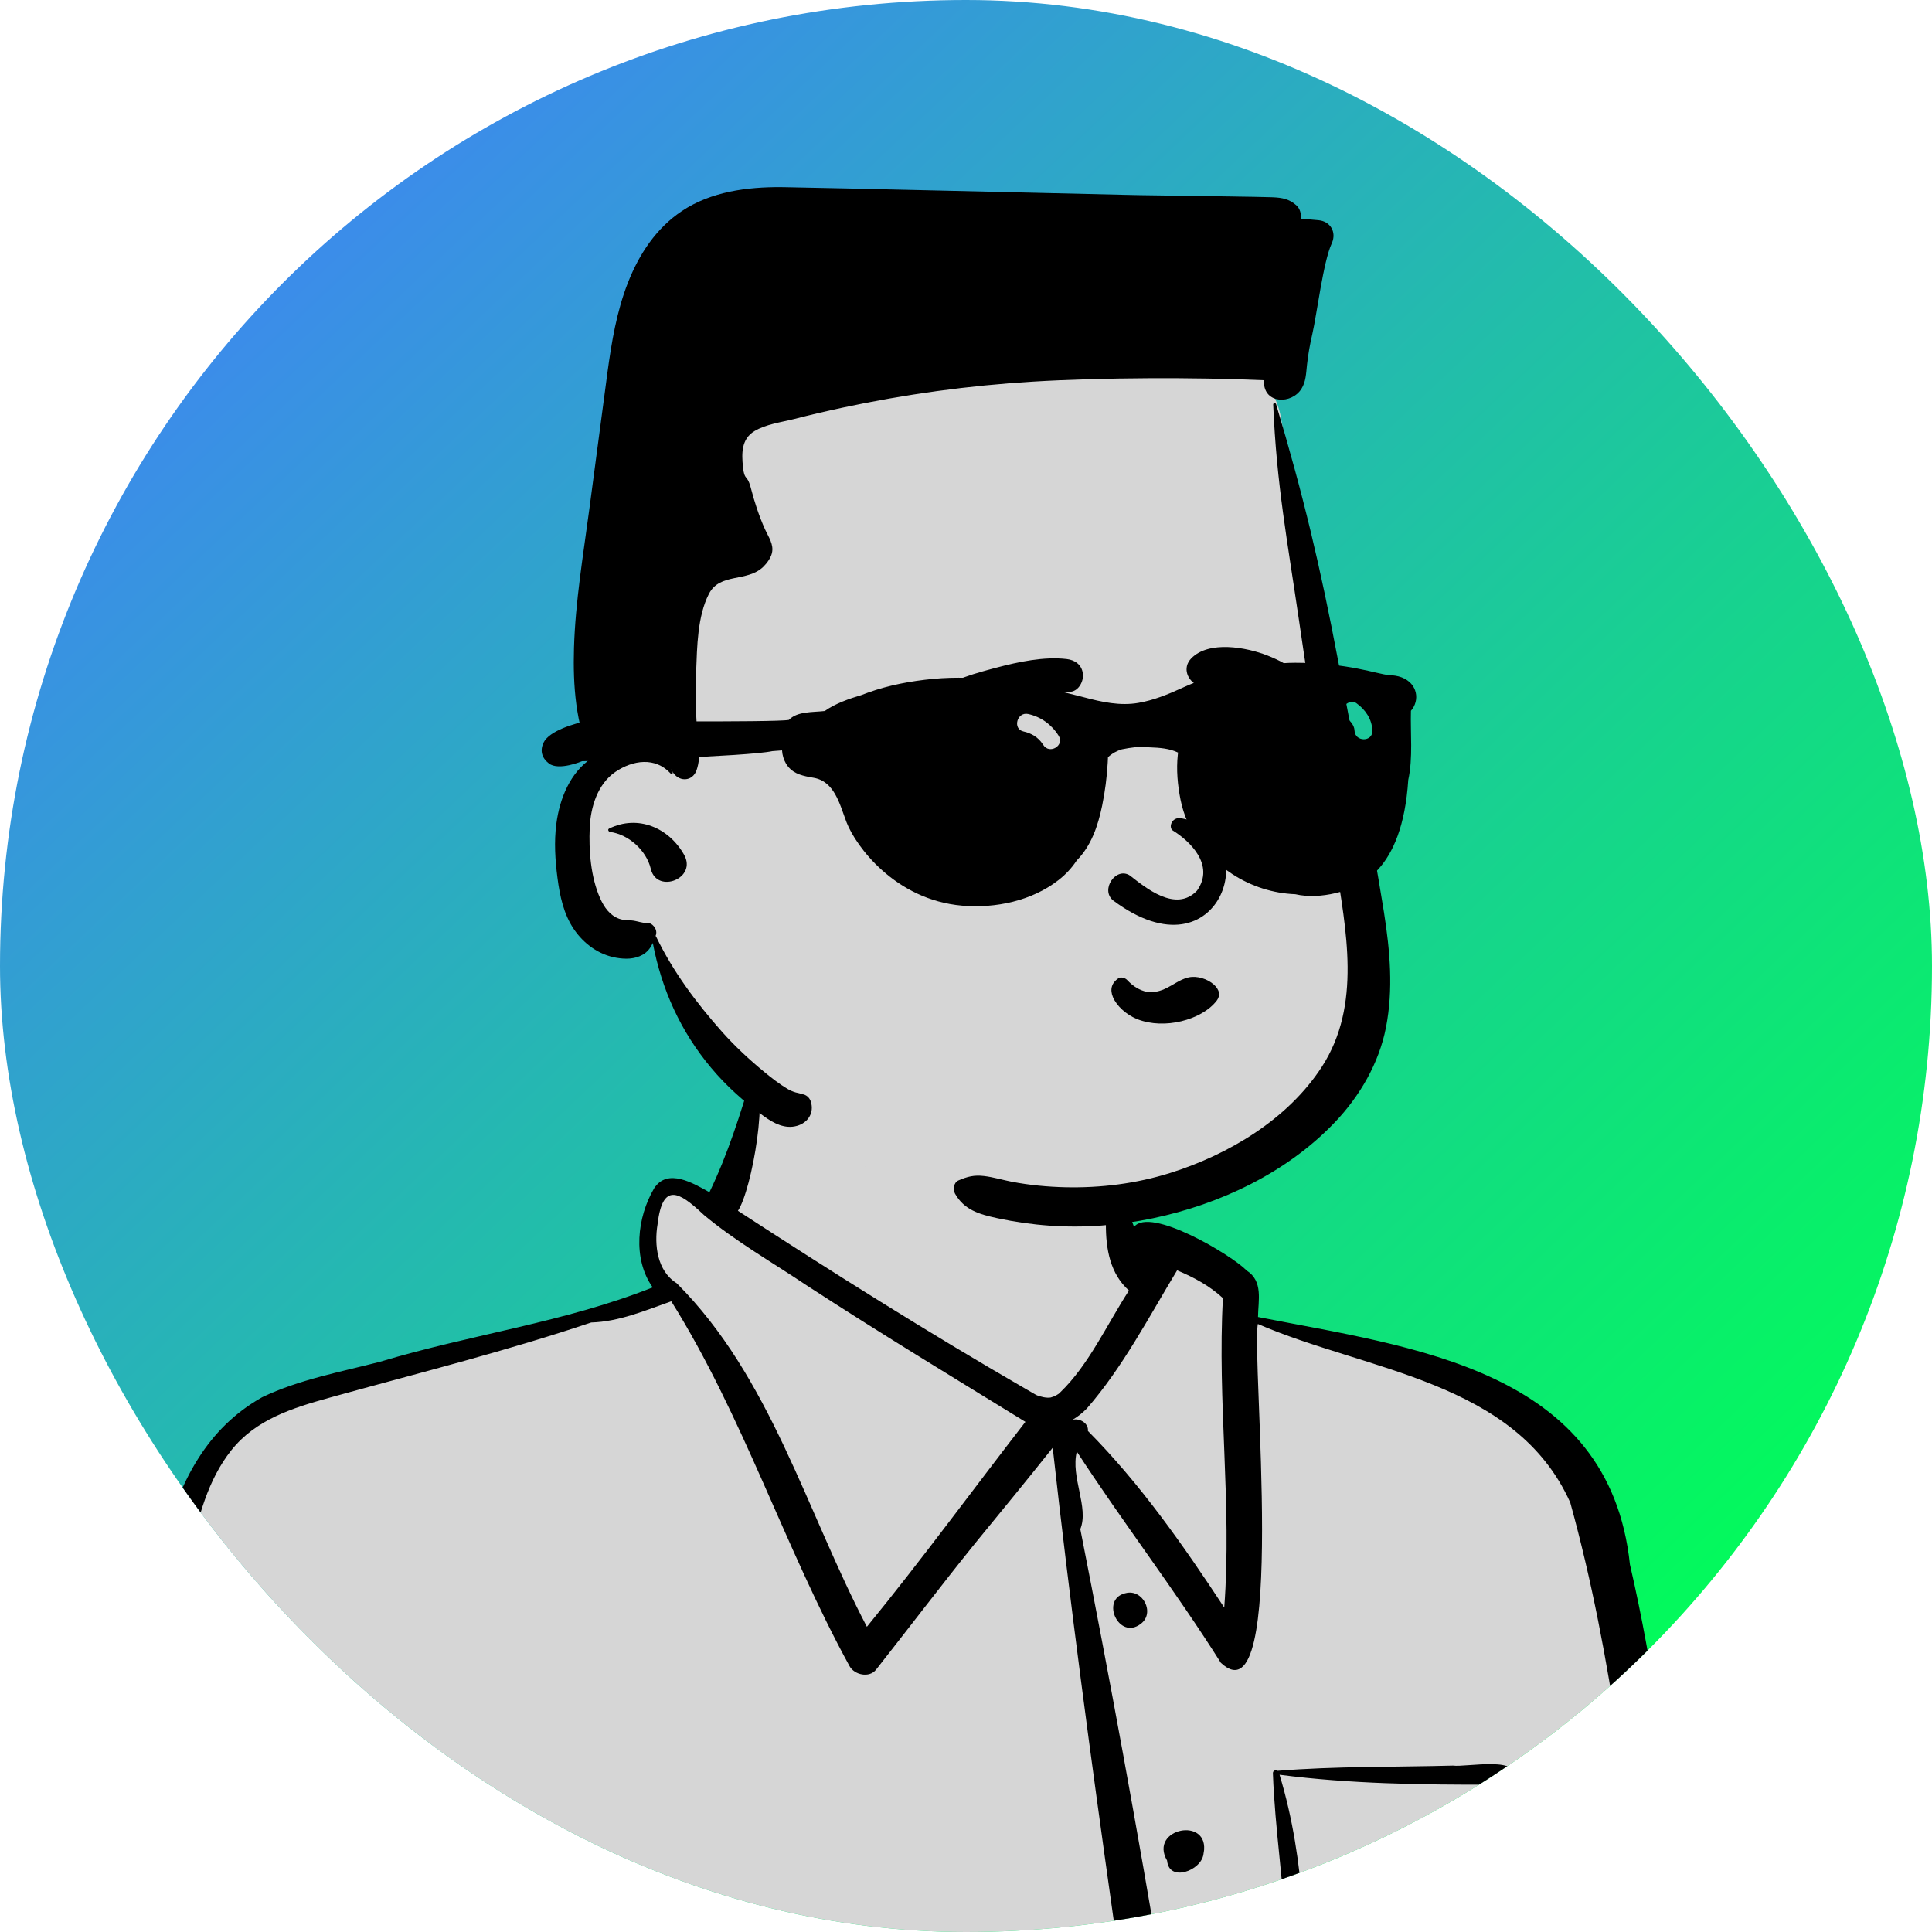
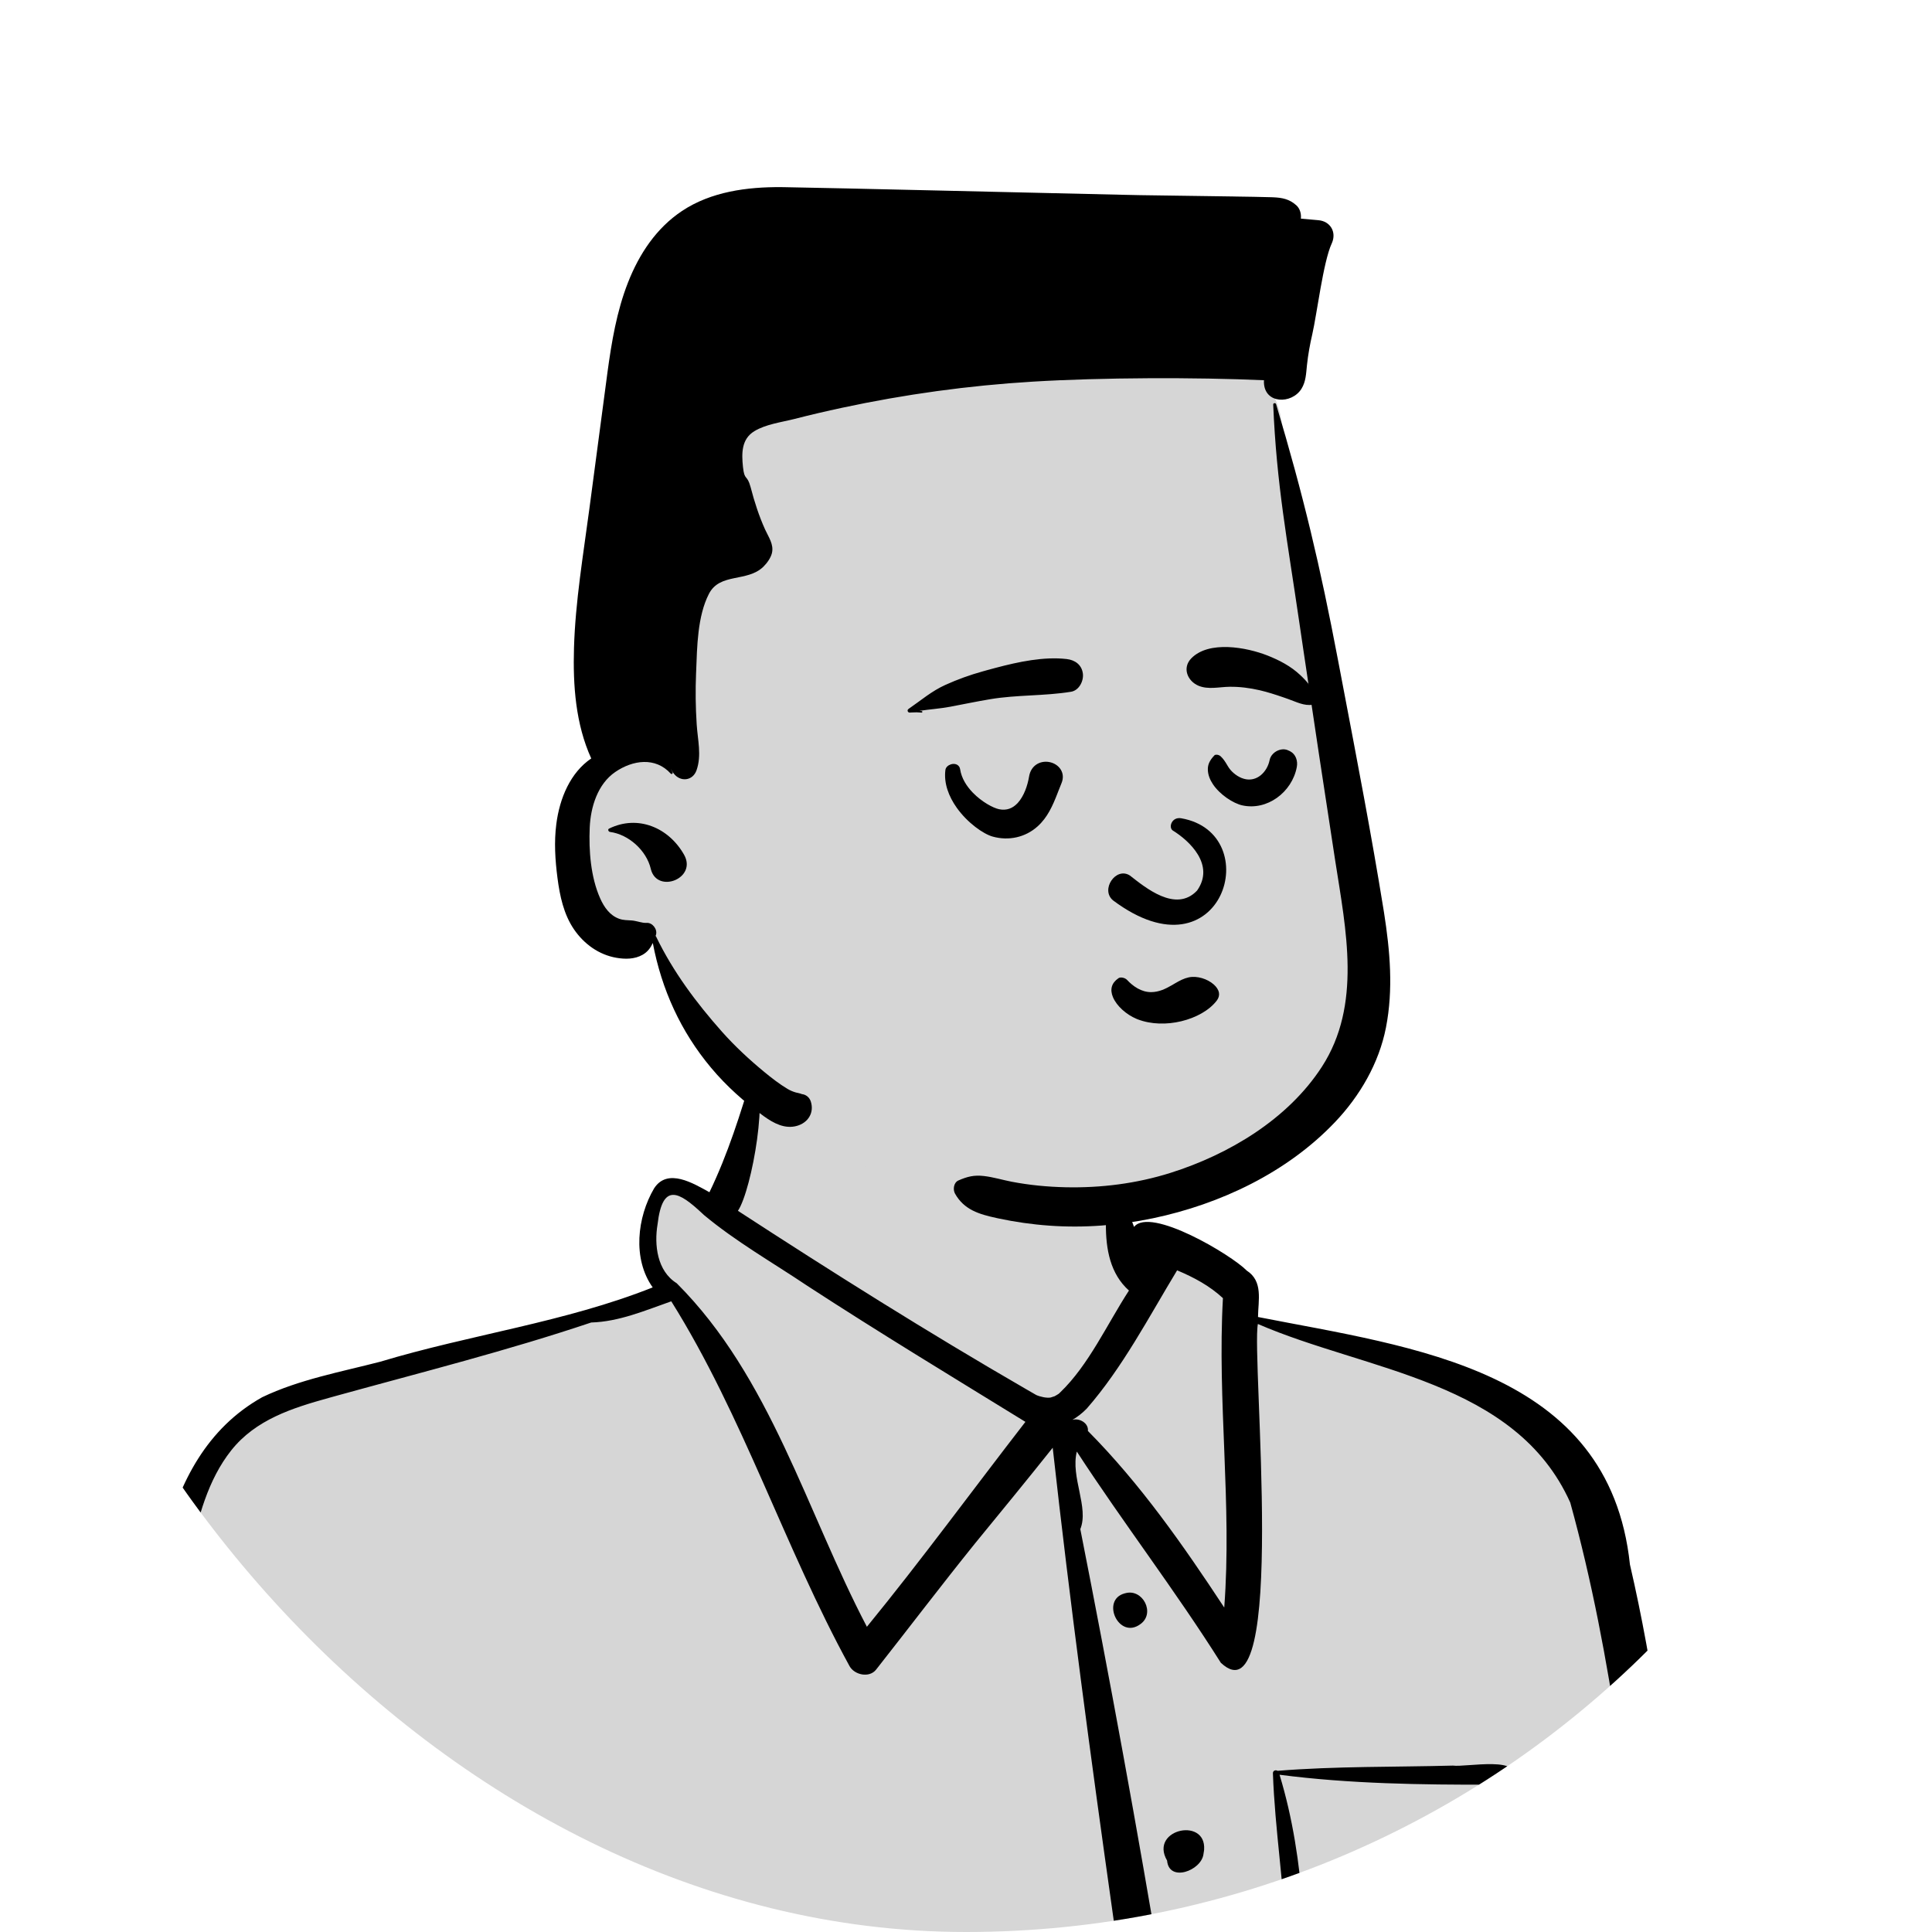
<svg xmlns="http://www.w3.org/2000/svg" width="84" height="84" viewBox="0 0 84 84" fill="none">
  <g clip-path="url(#clip0_2543_3107)">
-     <rect width="84" height="84" rx="42" fill="url(#paint0_linear_2543_3107)" />
    <g clip-path="url(#clip1_2543_3107)">
      <path fill-rule="evenodd" clip-rule="evenodd" d="M63.989 200.327C63.682 203.043 62.695 208.659 62.211 211.418C62.07 212.22 61.971 212.782 61.943 212.966C59.2 227.453 58.078 242.174 57.557 256.892C57.404 258.807 57.48 260.717 57.81 262.61C57.827 262.707 57.844 262.804 57.862 262.901C57.955 262.882 58.048 262.865 58.143 262.849C62 262.216 64.598 265.062 67.109 267.746C68.091 268.795 69.059 269.828 70.074 270.653C72.513 272.851 75.152 274.807 77.917 276.563C79.048 277.236 80.33 278.031 81.196 279.085C81.785 279.803 82.179 280.643 82.168 281.653L82.165 281.999L82.504 281.947C82.605 281.931 82.69 281.936 82.758 281.969C82.831 282.005 82.881 282.068 82.921 282.143C83.102 282.477 83.101 283.008 83.111 283.41C83.114 283.513 83.116 283.609 83.12 283.693C83.151 284.9 82.611 285.696 81.798 286.241C80.533 287.089 78.645 287.356 77.115 287.581C76.832 287.623 76.56 287.663 76.304 287.705C66.891 288.724 57.361 286.149 48.652 282.662C48.627 282.652 48.603 282.642 48.578 282.632C48.554 282.637 48.531 282.64 48.506 282.644C47.812 282.736 47.215 282.362 46.743 281.822C46.091 281.074 45.666 279.994 45.564 279.156C45.476 278.75 45.532 278.373 45.581 277.999C45.647 277.502 45.702 277.01 45.549 276.528C44.347 273.768 44.189 270.766 44.361 267.825C44.314 264.184 45.142 263.157 45.815 262.343C46.38 261.659 46.837 261.105 46.69 259.553C46.672 259.324 46.6 257.849 46.631 257.117L46.857 257.084C46.499 251.877 45.203 246.721 43.907 241.569C41.794 233.177 39.673 224.795 41.708 216.217C42.35 213.573 43.621 211.232 44.895 208.876C45.704 207.382 46.516 205.881 47.177 204.298C47.189 204.27 47.201 204.241 47.212 204.213C47.206 204.185 47.2 204.156 47.195 204.128C47.069 203.472 47.224 202.804 47.371 202.131C47.506 201.516 47.638 200.897 47.606 200.279C47.595 199.117 47.368 198.005 47.13 196.878C47.118 196.82 47.106 196.763 47.094 196.705C47.038 196.689 46.982 196.673 46.927 196.657C45.837 196.338 44.773 195.948 43.751 195.437L43.477 195.3L43.355 195.583C43.316 195.673 43.259 195.742 43.191 195.789C43.116 195.841 43.028 195.867 42.94 195.87C42.844 195.874 42.747 195.852 42.663 195.805C42.597 195.768 42.539 195.715 42.497 195.646C42.381 195.164 42.511 194.655 42.627 194.151C42.704 193.818 42.779 193.486 42.804 193.163C42.842 192.978 42.875 192.762 42.909 192.532C43.005 191.889 43.105 191.112 43.449 190.65C43.547 190.519 43.666 190.417 43.82 190.366C43.968 190.317 44.143 190.316 44.35 190.365C44.473 190.393 44.577 190.432 44.666 190.481C44.679 190.357 44.692 190.233 44.705 190.109C45.255 184.86 45.36 179.566 45.055 174.297C45.031 173.888 45.005 173.48 44.976 173.072C44.813 173.447 44.652 173.823 44.496 174.2C43.559 176.456 42.736 178.797 41.915 181.137C40.764 184.412 39.615 187.685 38.149 190.72C38.125 190.769 38.101 190.818 38.077 190.867C38.106 190.899 38.129 190.936 38.148 190.976C38.183 191.049 38.201 191.125 38.187 191.202C38.173 191.275 38.13 191.345 38.062 191.413C37.518 191.946 37.234 192.66 36.96 193.375C36.946 193.411 36.932 193.447 36.919 193.483C36.712 194.141 36.374 194.738 35.915 195.195C35.507 195.601 35.003 195.896 34.416 196.008C34.355 196.02 34.293 196.03 34.232 196.037C34.217 196.102 34.202 196.166 34.187 196.23C34.114 196.544 34.038 196.875 33.958 197.221C33.029 201.266 31.64 207.333 29.134 211.799C27.531 214.657 25.473 216.867 22.752 217.385C22.554 217.423 22.355 217.451 22.158 217.47C22.323 217.554 22.461 217.669 22.557 217.828C22.87 218.346 22.558 219.052 22.322 219.7C22.182 220.082 22.049 220.454 21.997 220.782C21.742 221.517 21.53 222.271 21.317 223.026C20.927 224.41 20.538 225.798 19.877 227.065C19.852 227.113 19.827 227.16 19.801 227.207C19.828 227.239 19.849 227.272 19.864 227.312C19.89 227.378 19.895 227.443 19.888 227.522C19.882 227.592 19.867 227.65 19.837 227.704C19.901 227.73 19.964 227.762 20.026 227.8C20.32 227.982 20.5 228.26 20.59 228.577C20.698 228.961 20.677 229.401 20.561 229.818C20.44 230.252 20.215 230.663 19.913 230.962C19.661 231.212 19.353 231.383 19.006 231.404C18.982 231.405 18.959 231.406 18.936 231.406C18.917 231.419 18.898 231.43 18.879 231.441C18.726 231.529 18.512 231.576 18.312 231.58L18.243 232.158C18.287 232.207 18.293 232.232 18.29 232.258C17.996 235.837 17.154 239.326 16.317 242.801C16.161 243.446 16.006 244.091 15.854 244.735C15.559 245.763 15.341 246.821 15.123 247.88C14.765 249.618 14.408 251.359 13.694 252.962C13.676 253.002 13.658 253.041 13.64 253.081C13.658 253.119 13.674 253.157 13.69 253.196C14.047 254.06 13.974 255.059 13.797 255.959C13.509 256.293 12.967 256.264 12.517 256.278C12.344 256.283 12.178 256.289 12.029 256.304C11.933 256.314 11.832 256.33 11.727 256.348C11.742 256.444 11.757 256.541 11.771 256.638C11.989 258.189 11.981 259.769 11.973 261.342C11.969 262.232 11.965 263.119 12.001 263.999C12.005 264.103 12.01 264.207 12.015 264.311C12.109 264.296 12.206 264.286 12.307 264.281C13.292 264.226 13.977 264.636 14.475 265.277C15.244 266.268 15.592 267.776 15.897 269.062C15.98 269.412 16.06 269.746 16.142 270.052C16.77 272.176 17.573 274.222 18.376 276.268C19.446 278.994 20.517 281.719 21.157 284.612L21.254 285.053L21.614 284.784C21.646 284.76 21.684 284.743 21.726 284.741C21.768 284.739 21.811 284.753 21.857 284.78C23.142 285.56 23.156 287.168 23.21 288.523C23.215 288.642 23.219 288.76 23.225 288.876C23.212 289.162 23.233 289.47 23.255 289.783C23.307 290.533 23.416 291.353 22.788 291.833C18.35 294.889 12.35 294.801 7.222 293.999C5.177 293.622 3.181 292.992 1.286 292.131C0.57 291.885 0.034 291.626 -0.294 291.199C-0.572 290.837 -0.687 290.356 -0.642 289.688C-0.769 288.473 -0.66 287.316 -0.554 286.158C-0.462 285.155 -0.37 284.15 -0.419 283.139C-0.269 279.254 0.611 275.414 1.475 271.632C1.51 271.481 1.545 271.329 1.579 271.178C1.63 271.018 1.681 270.854 1.733 270.688C2.399 268.549 3.185 265.929 5.097 264.732C5.15 264.72 5.236 264.717 5.331 264.709C5.583 264.688 5.881 264.653 6.059 264.567C6.063 264.564 6.068 264.562 6.073 264.56L5.964 264.932L6.533 264.685C6.665 264.628 6.802 264.585 6.943 264.559C6.99 264.55 7.037 264.543 7.084 264.537C7.107 264.491 7.129 264.444 7.152 264.398C7.926 262.779 8.286 261.016 8.643 259.253C8.863 258.163 9.083 257.074 9.406 256.021C9.434 255.931 9.463 255.84 9.492 255.75C9.404 255.723 9.318 255.693 9.233 255.66C8.333 255.309 7.516 254.609 7.263 253.663C7.324 253.395 7.45 253.103 7.641 252.884C7.782 252.722 7.962 252.599 8.183 252.584L8.583 252.559L8.436 252.183C8.289 251.81 8.268 251.385 8.313 250.985C9.067 246.292 10.07 241.639 11.152 237.011C11.563 235.29 12.004 233.575 12.501 231.877C12.574 231.673 12.631 231.442 12.69 231.205C12.811 230.714 12.922 230.176 13.276 229.867C13.36 229.794 13.455 229.736 13.557 229.69C13.466 229.607 13.377 229.522 13.29 229.435C12.535 228.683 11.894 227.768 11.876 226.741C11.84 226.309 12.042 225.864 12.355 225.588C12.457 225.497 12.573 225.424 12.697 225.38L13.176 225.678C13.291 225.749 13.4 225.83 13.51 225.911C13.603 225.979 13.695 226.047 13.79 226.111L14.935 226.875L14.195 225.707C13.614 224.788 13.902 223.669 14.136 222.641C14.2 222.363 14.261 222.091 14.309 221.828C14.37 221.548 14.431 221.266 14.492 220.985C14.859 219.28 15.229 217.553 15.875 215.947C15.901 215.882 15.928 215.817 15.955 215.751C15.902 215.706 15.849 215.661 15.796 215.615C13.283 213.41 12.299 210.689 12.172 207.771C11.989 203.566 13.566 198.956 14.962 194.852C15.317 193.808 15.661 192.797 15.963 191.833C15.984 191.767 16.005 191.701 16.025 191.634C15.968 191.59 15.912 191.547 15.856 191.506C15.514 191.257 15.103 191.027 14.68 190.79C13.629 190.202 12.436 189.591 12.277 188.396C12.295 187.754 12.544 187.135 12.782 186.526C12.879 186.278 12.975 186.032 13.057 185.788C13.12 185.5 13.314 185.127 13.561 184.958C13.615 184.921 13.671 184.891 13.732 184.898C13.785 184.904 13.835 184.94 13.885 184.994L14.227 185.36L14.375 184.88C14.45 184.634 14.526 184.389 14.602 184.143C16.048 179.452 17.516 174.676 17.384 169.722C17.382 169.649 17.38 169.577 17.377 169.505C17.306 169.482 17.233 169.461 17.159 169.443C16.656 169.325 16.144 169.371 15.639 169.423C15.004 169.487 14.373 169.575 13.804 169.145C8.616 165.135 9.181 154.915 9.625 148.949C9.631 148.872 9.637 148.793 9.643 148.715C9.571 148.695 9.499 148.672 9.427 148.648C9.186 148.567 8.956 148.467 8.746 148.341L8.574 148.238L8.417 148.363C8.341 148.366 8.297 148.321 8.247 148.268C8.045 148.05 7.844 147.655 7.645 147.17C6.939 145.454 6.307 142.645 6.121 141.817C6.116 141.796 6.112 141.777 6.107 141.756C2.332 124.468 3.776 106.643 5.191 89.127C5.292 87.875 5.393 86.625 5.492 85.377C5.797 83.07 5.913 80.708 6.03 78.341C6.268 73.498 6.502 68.633 8.393 64.183C9.656 60.932 13.216 60.177 16.239 59.493C16.322 59.474 16.404 59.456 16.487 59.437C18.061 58.963 19.645 58.597 21.226 58.232C23.649 57.672 26.067 57.111 28.375 56.192C28.5 56.142 28.624 56.092 28.748 56.04C28.66 55.948 28.578 55.851 28.504 55.747C28.099 55.177 27.94 54.431 27.982 53.69C28.025 52.922 28.285 52.156 28.729 51.589C28.904 51.459 29.109 51.445 29.316 51.48C29.724 51.547 30.149 51.791 30.495 51.983C30.529 52.002 30.562 52.021 30.595 52.039L30.855 52.183L30.992 51.918C31.536 50.873 31.913 49.722 32.282 48.592C32.495 47.94 32.706 47.294 32.946 46.683C33.683 45.109 34.947 44.354 36.405 44.064C38.603 43.626 41.232 44.217 43.265 44.73C43.338 44.749 43.411 44.768 43.485 44.787C44.511 45.05 45.611 45.323 46.463 45.97C47.883 47.116 48.185 48.898 48.505 50.645C48.668 51.53 48.831 52.41 49.117 53.214C49.149 53.304 49.183 53.394 49.219 53.483C49.299 53.446 49.379 53.418 49.456 53.401C50.58 53.141 53.048 54.618 53.898 55.404C54.121 55.553 54.222 55.701 54.275 55.868C54.363 56.146 54.335 56.465 54.315 56.779C54.306 56.922 54.296 57.064 54.295 57.203C54.294 57.284 54.295 57.366 54.298 57.449C54.376 57.465 54.453 57.48 54.53 57.495C55.031 57.593 55.542 57.689 56.06 57.787C59.763 58.483 63.801 59.232 66.682 61.292C68.696 62.732 70.132 64.823 70.468 68.001C71.532 72.593 72.097 77.233 72.62 81.875C72.691 82.488 72.76 83.102 72.83 83.716C73.672 91.163 74.522 98.652 76.812 105.81C77.037 106.367 77.255 106.902 77.473 107.438C80.897 115.85 84.373 124.376 85.195 133.522C85.641 137.893 85.573 142.309 84.832 146.642C84.789 146.876 84.606 147.04 84.397 147.126C84.168 147.22 83.893 147.229 83.688 147.097L82.592 146.399L83.287 147.504C84.749 149.829 83.524 153.919 82.695 156.807C82.573 157.235 82.457 157.638 82.358 158.006C81.721 160.139 80.692 162.461 79.074 163.693C78.462 164.159 77.765 164.465 76.971 164.533C76.241 164.596 75.433 164.458 74.537 164.071C74.425 164.023 74.316 163.973 74.211 163.922C74.187 164.042 74.162 164.162 74.138 164.283C72.378 172.922 70.415 181.485 68.085 189.989L67.76 191.174L68.58 190.266C68.711 190.121 68.861 190.036 69.017 190.004C69.193 189.969 69.374 190 69.54 190.076C69.729 190.163 69.901 190.308 70.028 190.489C70.145 190.655 70.225 190.853 70.248 191.067C70.181 192.228 69.81 193.345 69.443 194.46C69.247 195.054 69.052 195.648 68.9 196.247C68.729 196.865 68.37 197.245 67.909 197.485C67.204 197.851 66.282 197.91 65.412 197.975C64.959 198.009 64.517 198.042 64.121 198.11C64.062 198.121 64.002 198.132 63.941 198.144C63.924 198.202 63.907 198.261 63.891 198.319C63.774 198.728 63.671 199.142 63.568 199.556C63.486 199.887 63.404 200.218 63.315 200.547L63.873 200.711C63.914 200.574 63.953 200.446 63.989 200.327ZM20.577 148.874C20.596 146.392 21.472 144.053 22.339 141.717C22.7 140.744 23.061 139.771 23.363 138.789C23.381 138.731 23.399 138.673 23.416 138.614C23.371 138.568 23.325 138.524 23.278 138.482C23.057 138.284 22.784 138.103 22.505 137.92C22.116 137.664 21.71 137.408 21.469 137.061C21.32 136.848 21.243 136.597 21.295 136.255C21.435 133.698 21.608 131.142 21.814 128.59C21.863 128.045 21.912 127.5 21.96 126.955C22.823 117.343 23.692 107.621 21.984 98.057C21.908 97.622 21.821 97.191 21.733 96.76C21.674 96.47 21.615 96.18 21.56 95.889C21.552 95.847 21.543 95.79 21.533 95.724C21.483 95.41 21.401 94.91 21.235 94.546C21.085 94.216 20.865 94.005 20.602 93.959C20.509 93.943 20.415 93.948 20.32 93.972C20.303 94.04 20.286 94.11 20.27 94.18C17.409 106.083 18.127 118.227 18.848 130.348C19.179 135.924 19.511 141.495 19.49 147.035C19.49 147.09 19.49 147.144 19.489 147.199C19.523 147.209 19.556 147.227 19.586 147.254C19.66 147.322 19.68 147.417 19.666 147.506C19.648 147.613 19.581 147.716 19.479 147.77C19.443 147.789 19.405 147.801 19.366 147.807C19.355 147.859 19.343 147.911 19.331 147.963C19.276 148.2 19.214 148.435 19.145 148.669C19.128 148.726 19.111 148.783 19.093 148.84C19.137 148.882 19.18 148.924 19.224 148.966C19.516 149.246 19.81 149.525 20.107 149.8L20.637 150.292L20.595 149.566C20.581 149.334 20.575 149.103 20.577 148.874Z" fill="#D6D6D6" />
      <path fill-rule="evenodd" clip-rule="evenodd" d="M32.725 46.655C33.48 47.274 32.693 51.734 32.084 52.644C36.201 55.323 40.361 57.941 44.608 60.395L45.048 60.649H45.046C45.224 60.73 45.511 60.794 45.684 60.761L45.813 60.718C45.833 60.712 45.843 60.709 45.837 60.714C45.904 60.678 45.969 60.64 46.033 60.598L46.098 60.536C47.337 59.347 48.133 57.576 49.085 56.11C47.47 54.67 48.275 51.864 48.34 49.947C48.646 49.939 48.682 50.918 48.769 51.202L48.802 51.383C48.922 52.046 49.056 52.726 49.307 53.344C50.006 52.449 53.543 54.562 54.205 55.242C54.927 55.707 54.705 56.534 54.696 57.261C61.407 58.581 69.966 59.51 70.867 68.024C71.928 72.592 72.495 77.241 73.02 81.896L73.077 82.392C74.005 90.482 74.809 98.68 77.424 106.429L78.314 108.574C80.488 113.822 82.618 119.111 84.005 124.635C85.064 126.956 87.885 149.11 83.643 147.401C85.093 149.794 84.008 152.941 83.504 155.499C82.458 159.77 80.219 166.861 74.533 164.397C72.773 173.041 70.807 181.614 68.475 190.123C69.253 189.261 70.554 190.024 70.65 191.116C70.639 192.52 69.974 193.85 69.648 195.203L69.621 195.323C69.167 197.27 68.463 198.155 66.35 198.222C60.408 199.021 54.319 198.751 48.477 197.393C50.527 204.606 44.021 210.2 42.65 216.869C39.782 230.427 47.053 243.4 47.996 256.809C48.133 257.976 48.25 259.145 48.35 260.316C48.376 261.522 48.833 263.007 48.187 264.069C48.794 265.488 50.147 266.693 51.658 267.013C54.502 267.382 54.879 263.55 57.314 262.873C56.389 258.398 56 253.858 56.344 249.296L56.407 248.277C57.444 231.633 58.904 214.669 64.337 198.836C64.387 198.687 64.588 198.75 64.565 198.899C61.991 216.115 58.589 233.247 58.234 250.722C58.24 254.685 57.498 258.688 58.206 262.614C63.65 261.722 66.685 267.492 70.368 270.479C72.797 272.67 75.427 274.62 78.182 276.369L78.361 276.476C80.298 277.637 82.597 279.19 82.57 281.711C83.864 281.49 83.554 284.348 83.324 285.102C83.056 285.948 82.275 286.435 81.526 286.812C70.756 290.46 58.894 286.908 48.655 282.99C46.86 283.23 45.578 280.83 45.386 279.247C45.19 278.373 45.65 277.525 45.382 276.673C44.174 273.904 44.006 270.847 44.181 267.863C44.086 261.592 46.569 262.92 46.526 260.054L46.502 259.537C46.447 258.347 46.349 255.716 46.677 257.159C45.73 243.199 37.925 229.498 41.75 215.428C42.907 211.407 45.418 208.097 47.019 204.239C46.777 202.969 47.495 201.655 47.426 200.344C47.417 199.198 47.19 198.104 46.956 196.995C45.85 196.671 44.77 196.274 43.732 195.756C43.385 196.561 42.089 196.27 42.265 195.252L42.626 193.177L42.64 193.109C42.859 191.972 42.898 189.752 44.526 190.134C45.076 184.9 45.178 179.622 44.874 174.369C42.624 179.788 41.037 185.696 38.521 190.904C38.638 191.14 38.627 191.433 38.377 191.677C36.954 193.313 37.202 195.835 34.581 196.353C32.765 203.321 30.868 215.642 22.916 217.729C23.446 218.576 22.529 219.968 22.39 220.909C21.654 223.025 21.292 225.235 20.244 227.257C20.284 227.354 20.302 227.471 20.288 227.604C21.837 228.561 20.855 231.652 19.133 231.752C18.942 231.861 18.677 231.924 18.428 231.929C18.588 231.982 18.708 232.122 18.69 232.348C18.34 236.595 17.219 240.731 16.246 244.865C15.463 247.581 15.222 250.565 14.069 253.138C14.453 254.036 14.369 255.139 14.197 256.078C13.863 256.745 12.801 256.574 12.169 256.652C12.172 256.657 12.175 256.663 12.177 256.669C12.178 256.669 12.178 256.669 12.178 256.668C12.512 259.089 12.303 261.597 12.402 264.042C15.477 263.873 15.92 267.76 16.533 270.03C17.995 274.976 20.43 279.533 21.551 284.603C21.701 284.491 21.903 284.456 22.114 284.581C23.948 285.762 23.515 288.29 23.665 290.183C24.113 293.535 17.838 294.3 15.448 294.65C10.086 295.191 4.3 294.366 -0.363 291.559C-1.246 290.395 -0.827 286.164 -0.536 284.624C-0.807 280.222 0.42 275.86 1.297 271.58L1.385 271.284C2.094 268.89 2.925 265.874 5.087 264.517C5.314 264.437 6.291 264.504 6.164 264.127L6.158 264.11C6.101 263.97 6.315 263.852 6.408 263.963C6.605 264.195 6.595 264.478 6.398 264.715C6.129 265.04 5.697 264.974 5.359 265.169C4.079 266.496 3.585 268.506 2.99 270.229C3.435 269.873 3.882 269.533 4.351 269.213C4.259 269.138 4.198 269.019 4.182 268.899C3.691 268.397 5 266.723 5.213 266.107C5.408 265.736 5.798 265.776 6.026 265.999C8.147 263.084 8.237 259.347 9.239 255.989L9.181 255.966C8.233 255.572 6.896 254.509 7.154 253.428C7.34 252.936 7.691 252.372 8.275 252.346C8.113 251.931 8.083 251.463 8.135 251.002C8.89 246.299 9.895 241.637 10.979 236.999C11.396 235.249 11.845 233.503 12.352 231.777L12.454 231.432C12.588 230.984 12.744 230.041 13.196 229.7C12.034 228.602 10.885 226.462 12.437 225.294C12.993 224.781 14.37 225.468 13.439 225.482C13.653 225.615 13.851 225.78 14.061 225.92C13.285 224.716 13.899 223.123 14.133 221.825L14.197 221.534C14.608 219.637 14.995 217.685 15.715 215.892C8.574 209.647 13.444 199.283 15.796 191.8C14.218 190.757 11.21 189.678 12.337 187.266C12.672 186.593 13.098 183.979 14.207 184.848L14.707 183.225C16.052 178.843 17.328 174.395 17.203 169.785C16.155 169.535 15.201 170.056 14.191 169.69C8.413 166.083 9.007 155.032 9.445 148.982C9.184 148.894 8.935 148.785 8.708 148.649C8.507 148.8 8.203 148.809 8.085 148.53C7.789 147.828 7.409 147.142 7.152 146.427C0.456 123.16 4.732 98.641 6.08 74.922C6.605 70.05 6.609 63.434 11.399 60.749C13.006 59.979 14.82 59.649 16.533 59.205C20.464 58.02 24.57 57.489 28.378 55.974C27.492 54.73 27.703 52.916 28.441 51.665C29.027 50.764 30.15 51.453 30.845 51.836C31.647 50.18 32.197 48.415 32.725 46.655ZM21.762 285.671L21.824 286.068C21.954 286.894 22.07 287.714 22.023 288.555C22.258 288.705 22.402 288.98 22.418 289.256C22.439 289.605 22.267 289.943 21.838 290.059C15.3 291.761 7.986 292.125 1.771 289.101C0.768 288.802 0.261 287.951 -0.028 286.995C0.054 288.067 -0.16 290.101 0.451 290.938C5.019 293.34 10.335 294.29 15.448 293.698C17.791 293.423 20.169 292.784 22.13 291.414C22.758 291.132 22.496 290.436 22.51 289.89C22.344 288.518 22.776 286.765 21.762 285.671ZM12.418 268.897C9.236 267.282 5.585 269.321 2.797 270.927C1.923 275.639 -0.26 282.952 1.868 287.328C7.406 290.334 14.019 290.101 20.009 288.789C20.086 288.71 20.17 288.646 20.272 288.599C20.263 288.61 20.305 288.578 20.311 288.573C20.312 288.57 20.313 288.567 20.313 288.565L20.33 288.55C20.332 288.548 20.335 288.546 20.338 288.544C20.329 288.55 20.322 288.555 20.315 288.56L20.316 288.555C20.318 288.557 20.349 288.528 20.359 288.537L20.394 288.51C20.448 288.468 20.378 288.51 20.317 288.552C20.335 288.477 20.361 288.402 20.372 288.324C20.37 288.329 20.37 288.333 20.369 288.336C20.481 285.24 19.315 282.127 18.38 279.192C18.068 278.3 17.74 277.414 17.414 276.527C16.645 275.647 16.227 274.409 15.729 273.367L15.694 273.295C14.894 271.648 13.982 269.922 12.418 268.897ZM46.292 278.308C45.994 281.411 48.985 282.647 51.408 283.392C54.132 284.371 56.924 285.184 59.731 285.886C65.483 287.384 71.478 288.04 77.373 287.101L77.528 287.073C79.239 286.772 82.228 286.396 82.611 284.426L82.613 284.398C82.639 284.1 82.693 282.833 82.57 282.513C82.525 282.512 82.481 282.502 82.44 282.482C81.947 284.074 80.151 285.043 78.421 285.293C77.605 286.121 76.101 285.814 75.013 285.861C67.832 285.789 60.928 283.542 54.123 281.454C51.954 280.692 47.645 280.149 46.292 278.308ZM47.024 261.23C46.968 261.529 46.827 261.812 46.656 262.057C46.786 262.008 47.316 262.415 46.951 262.375C45.724 261.7 45.398 265.488 45.267 266.284C44.865 269.926 44.875 275.609 47.793 278.191C50.838 279.509 54.125 280.114 57.266 281.151L58.009 281.372C63.962 283.134 70.081 284.781 76.329 284.521C76.834 283.556 79.769 284.371 80.934 282.662C82.458 279.962 78.609 278.232 76.771 277.079C73.258 274.8 69.978 272.151 67.019 269.175C65.628 267.776 64.356 266.175 62.722 265.051L62.637 264.993C61.237 264.055 59.441 263.473 57.797 264.089C56.197 264.688 55.609 266.536 54.266 267.49C51.34 269.5 47.785 266.142 47.282 263.345C47.113 262.657 47.06 261.941 47.024 261.23ZM12.407 264.446C12.414 265.013 12.43 265.579 12.452 266.146C13.271 266.275 13.625 267.279 13.954 267.976C14.489 268.683 14.804 269.523 15.417 270.191C15.208 269.184 15.056 268.167 14.83 267.159C14.534 265.833 13.8 264.62 12.407 264.446ZM6.77 267.91C6.552 267.934 6.333 267.954 6.115 267.965L6.046 268.054L6.01 268.098C5.944 268.181 5.876 268.264 5.809 268.345C6.122 268.185 6.443 268.042 6.77 267.91ZM9.653 256.152C9.382 258.468 9.19 260.804 8.658 263.076C8.375 264.207 7.938 265.279 7.329 266.265C8.543 266.684 9.878 266.565 11.117 266.352L11.11 265.522C11.088 262.549 11.123 259.476 12.047 256.649C11.223 256.627 10.437 256.433 9.653 256.152ZM13.163 253.939C13.107 253.965 13.049 253.989 12.989 254.01C13.251 254.451 13.11 255.108 12.963 255.581C13.06 255.565 13.158 255.547 13.255 255.526C13.31 254.982 13.25 254.471 13.163 253.939ZM13.645 230.113C12.797 233.559 12.166 237.115 11.39 240.601C10.782 243.596 10.187 246.593 9.65 249.601L9.535 250.246C9.444 250.767 9.165 251.638 9.576 252.085C9.937 252.476 10.691 252.661 11.184 252.79C12.382 253.206 13.377 252.726 13.538 251.411C14.948 245.143 16.997 238.989 17.743 232.591L17.771 232.348C17.79 232.133 17.923 231.996 18.082 231.937C16.44 231.906 14.875 231.166 13.645 230.113ZM18.963 228.378L18.969 228.334L18.901 228.358L18.932 228.368L18.963 228.378ZM15.969 216.089C15.7 217.881 15.335 219.658 15.036 221.446L14.953 221.953C14.691 223.499 14.053 225.266 15.676 226.258C17.964 228.279 19.503 227.865 20.143 224.781C20.76 222.849 21.34 220.904 21.886 218.951L22.011 218.5C22.086 218.229 22.164 218.002 22.345 217.825C20.088 218.124 17.792 217.454 15.969 216.089ZM16.169 192.01C15.495 196.158 14.105 200.135 13.372 204.265C11.562 211.295 17.625 219.784 24.961 215.549C29.309 212.29 30.411 206.219 32.067 201.314C32.504 199.719 32.856 198.119 33.149 196.496C27.238 196.439 21.352 194.875 16.169 192.01ZM47.657 197.19C47.923 197.644 48.12 198.14 48.26 198.654C48.32 198.24 48.099 197.708 48.252 197.34C48.053 197.291 47.854 197.242 47.657 197.19ZM44.501 190.384C44.351 190.416 44.216 190.496 44.089 190.612C44.401 192.154 43.923 193.76 43.824 195.317C51.423 197.073 59.27 198.236 67.037 196.871C68.443 196.833 68.397 194.371 68.873 193.307C69.016 192.584 69.445 191.834 69.369 191.097C69.298 190.991 69.212 191.034 69.264 190.985L69.278 190.973L69.263 190.986C68.852 191.316 68.177 190.957 68.265 190.485L68.269 190.467C68.192 190.526 68.102 190.559 68.008 190.572C68.564 191.081 68.034 192.005 67.324 191.778C60.575 194.46 51.156 193.864 44.653 190.978C44.488 190.87 44.459 190.603 44.501 190.384ZM14.127 185.105C13.806 184.822 13.708 186.35 13.623 186.592C13.563 187.205 13.273 187.824 13.335 188.439C18.482 192.936 26.752 194.995 33.512 195.087C33.694 194.919 33.973 194.901 34.216 195C35.253 194.858 35.744 193.861 36.053 192.964L36.126 192.779C36.284 192.377 36.449 191.979 36.658 191.608C29.065 191.849 21.234 190.378 14.607 186.515C13.67 186.605 13.882 185.713 14.127 185.105ZM18.388 148.644C15.62 149.613 12.6 149.812 9.749 149.075C10.374 153.812 11.002 165.034 14.987 167.77C15.66 167.672 16.336 167.623 17.016 167.692C17.421 167.733 17.821 167.799 18.222 167.862C18.373 167.883 18.673 167.899 18.864 167.885L18.897 167.882C18.832 167.887 18.786 167.884 18.926 167.878L18.942 167.877L18.984 167.874C20.365 167.749 21.612 165.776 22.979 166.723C23.18 166.416 23.483 166.219 23.716 165.945C24.754 164.109 23.651 161.746 24.345 159.81C24.083 159.448 24.169 158.906 24.581 158.596C25.221 158.001 26.576 158.444 26.945 157.59C26.92 157.636 26.918 157.583 26.928 157.555L26.931 157.549L26.866 157.494C24.034 155.125 21.296 152.477 19.441 149.189L19.378 149.078C19.023 149.426 18.44 149.16 18.388 148.644ZM83.041 147.037C81.009 148.16 78.815 148.962 76.539 149.403C76.138 153.714 75.641 158.018 74.921 162.288C76.038 162.384 77.182 162.869 78.155 162.075C80.921 159.358 81.918 153.893 83.004 150.203L83.047 150.034C83.275 149.129 83.537 147.877 83.041 147.037ZM54.69 57.564C54.4 59.034 56.002 75.031 53.08 72.295C51.102 69.156 48.84 66.218 46.818 63.112C46.54 64.222 47.355 65.542 46.97 66.484C52.115 92.546 55.849 119.011 57.232 145.561C59.506 147.175 61.5 149.132 63.455 151.115C64.064 151.639 64.507 152.495 65.263 152.796C68.414 149.195 72.067 146.086 75.361 142.623C75.338 142.454 75.314 142.286 75.29 142.117C75.197 141.467 76.046 141.144 76.329 141.575C77.502 140.019 77.6 135.201 77.359 133.179C76.882 128.646 75.209 124.315 74.014 119.946C70.568 106.582 68.184 92.562 69.312 78.728C69.329 78.599 69.498 78.597 69.513 78.728C70.449 93.344 71.908 108 76.256 122.049L76.359 122.396C78.058 128.074 80.159 134.093 78.705 140.048C78.826 140.85 78.445 141.649 77.87 142.225C77.55 143.009 77.184 143.784 76.724 144.488C76.829 145.713 76.781 146.954 76.65 148.183C78.988 147.71 81.168 146.762 83.245 145.598C83.363 144.917 83.467 144.235 83.547 143.55C85.095 130.845 80.375 118.489 75.653 106.955C71.154 93.513 72.033 78.926 68.272 65.329C65.894 60.027 59.396 59.61 54.69 57.564ZM29.186 56.579C28.052 56.976 26.917 57.465 25.704 57.5C22.069 58.722 18.342 59.661 14.647 60.681L14.29 60.78C12.712 61.218 11.12 61.719 10.055 63.058C9.035 64.342 8.608 65.995 8.275 67.575C6.712 81.372 5.826 95.309 5.032 109.188C4.643 120.745 4.865 132.495 7.787 143.74C8.2 145.281 8.702 146.827 8.88 148.41C9.092 148.413 9.306 148.427 9.52 148.449C9.523 148.346 9.679 148.362 9.667 148.464C12.507 148.917 15.458 148.649 18.123 147.536C17.465 127.291 13.187 105.318 22.877 86.537C22.917 86.466 23.037 86.515 23.01 86.594L22.771 87.291C22.003 89.535 21.252 91.783 20.711 94.098C21.481 93.982 22.043 95.806 22.189 96.252C26.389 109.141 23.802 122.894 23.267 136.131C24.708 137.183 26.141 138.245 27.587 139.29C33.414 143.501 39.292 147.65 45.316 151.57C48.729 149.328 51.787 146.388 55.294 144.355C54.291 117.009 48.771 89.953 45.77 62.945C44.657 64.343 43.523 65.725 42.391 67.107C40.935 68.913 39.528 70.767 38.092 72.591C37.795 72.969 37.148 72.822 36.937 72.441C34.109 67.277 32.312 61.573 29.186 56.579ZM20.663 94.304C16.491 111.662 19.957 129.536 19.891 147.092C20.202 147.369 20.087 147.895 19.725 148.085C19.671 148.327 19.608 148.568 19.534 148.808C19.826 149.087 20.118 149.364 20.414 149.639C20.189 145.817 22.092 142.346 23.195 138.757C22.642 138.335 22.058 137.953 21.519 137.515C21.136 137.176 21.09 136.808 21.113 136.328L21.115 136.294C21.637 124.981 23.649 113.67 22.379 102.338C22.18 100.206 21.82 98.094 21.384 96L21.375 95.945C21.305 95.525 21.173 94.394 20.663 94.304ZM83.228 146.934L83.194 146.952L83.27 147.017C83.254 146.991 83.241 146.962 83.228 146.934ZM58.276 141.02C57.308 140.062 58.801 138.543 59.756 139.524C60.722 140.483 59.228 142.002 58.276 141.02ZM57.638 129.631C57.425 129.065 58.019 128.167 58.647 128.543L58.666 128.555L58.675 128.543C59.27 128.898 59.05 129.633 58.701 130.071C58.314 130.474 57.833 129.996 57.638 129.631ZM56.73 116.52C55.048 114.293 58.582 113.38 58.003 116.121C57.879 116.634 56.862 117.381 56.73 116.52ZM54.243 104.114C53.35 103.012 55.269 102.063 55.671 103.379C55.901 104.257 54.817 104.798 54.243 104.114ZM63.174 76.765C63.702 76.848 66.376 76.296 65.687 77.421C66.763 82.85 69.786 89.473 65.469 94.217L65.431 94.255C64.794 94.898 63.776 96.426 62.801 95.796C60.639 93.953 57.852 92.635 56.199 90.276C55.505 88.425 56.096 86.356 55.912 84.42C55.834 81.971 55.43 79.544 55.344 77.099C55.34 76.98 55.467 76.942 55.547 76.992C58.083 76.788 60.632 76.833 63.174 76.765ZM55.633 77.163C56.781 80.937 56.806 84.973 56.776 88.885C56.794 89.288 56.864 89.68 57.072 89.989C58.713 91.943 61.05 93.168 62.996 94.791C63.785 94.271 64.409 93.606 64.968 92.851C68.389 88.327 65.289 82.632 65.293 77.595L64.854 77.595C61.783 77.6 58.683 77.559 55.633 77.163ZM53.051 91.18L53.081 91.18C54.258 91.183 53.988 93.198 52.877 92.922C51.941 92.698 52.084 91.192 53.051 91.18ZM50.743 80.895C49.928 79.491 52.618 78.948 52.335 80.569L52.341 80.503C52.342 80.49 52.343 80.478 52.345 80.468L52.324 80.62C52.226 81.337 50.825 81.851 50.743 80.895ZM48.904 69.276L48.937 69.268C49.685 69.068 50.237 70.129 49.595 70.605C48.651 71.325 47.837 69.557 48.904 69.276ZM30.604 52.824L30.513 52.739C29.538 51.834 28.806 51.381 28.59 53.226C28.439 54.126 28.568 55.261 29.422 55.793C33.509 59.877 35.058 65.707 37.691 70.73C40.069 67.819 42.283 64.789 44.583 61.82C41.414 59.869 38.214 57.933 35.089 55.897C33.595 54.894 31.988 53.98 30.604 52.824ZM51.179 55.232C49.95 57.259 48.815 59.452 47.247 61.247C47.047 61.45 46.84 61.61 46.625 61.733C46.932 61.643 47.338 61.875 47.3 62.215C49.581 64.514 51.446 67.187 53.228 69.893C53.569 65.417 52.92 60.923 53.171 56.441C52.592 55.903 51.902 55.535 51.179 55.232Z" fill="black" />
      <path fill-rule="evenodd" clip-rule="evenodd" d="M42.471 11.102C47.979 11.102 55.089 14.593 55.695 18.168C56.41 22.382 60.235 38.55 59.371 43.735C58.508 48.92 53.852 52.652 46.402 52.652C38.953 52.652 33.392 48.547 32.116 47.138C31.264 46.198 30.05 44.051 28.473 40.696C25.814 40.339 24.478 39.065 24.465 36.875C24.453 34.685 25.317 33.191 27.058 32.394C26.438 23.751 26.909 18.304 28.473 16.053C30.819 12.678 36.963 11.102 42.471 11.102Z" fill="#D6D6D6" />
      <path fill-rule="evenodd" clip-rule="evenodd" d="M55.357 17.591C55.353 17.516 55.462 17.507 55.482 17.574C56.67 21.54 57.403 24.632 58.174 28.698L58.402 29.895C59.01 33.085 59.625 36.281 60.144 39.487L60.175 39.678C60.435 41.338 60.585 43.014 60.259 44.677C59.954 46.231 59.122 47.656 58.041 48.791C55.953 50.985 53.05 52.355 50.13 52.968C48.654 53.277 47.131 53.397 45.627 53.289C44.877 53.236 44.128 53.129 43.394 52.972L43.313 52.954C42.572 52.793 41.916 52.6 41.522 51.896C41.424 51.719 41.463 51.415 41.671 51.324C42.063 51.153 42.351 51.082 42.779 51.131C43.187 51.178 43.586 51.302 43.989 51.38C44.761 51.528 45.544 51.602 46.329 51.62C47.87 51.654 49.416 51.459 50.889 50.995C53.421 50.196 55.993 48.668 57.473 46.382C59.213 43.693 58.52 40.43 58.059 37.461L58.045 37.371C57.578 34.336 57.117 31.3 56.669 28.263L56.477 26.962C55.975 23.522 55.501 21.067 55.357 17.591ZM29.652 9.173C30.916 8.331 32.486 8.125 33.97 8.136L34.156 8.139C36.056 8.168 45.623 8.398 48.825 8.469L49.587 8.485C50.596 8.504 52.63 8.524 53.678 8.543L53.738 8.545C54.252 8.554 54.766 8.558 55.28 8.575L55.356 8.578C55.741 8.594 56.061 8.653 56.363 8.927C56.516 9.066 56.576 9.278 56.562 9.48L56.56 9.506L57.323 9.574C57.842 9.62 58.116 10.09 57.91 10.565L57.9 10.588C57.534 11.376 57.254 13.67 57.059 14.518C56.956 14.964 56.873 15.416 56.825 15.872C56.786 16.231 56.782 16.591 56.584 16.906C56.162 17.58 54.975 17.574 54.953 16.62C54.953 16.59 54.953 16.56 54.956 16.532C51.969 16.399 47.89 16.412 44.906 16.593C42.119 16.761 39.345 17.143 36.614 17.729C35.922 17.877 35.233 18.038 34.548 18.214C33.986 18.357 33.297 18.442 32.794 18.749C32.232 19.094 32.242 19.712 32.303 20.301C32.369 20.926 32.478 20.604 32.633 21.173L32.643 21.209C32.803 21.826 33.001 22.437 33.263 23.017C33.412 23.349 33.653 23.667 33.562 24.049C33.51 24.263 33.342 24.492 33.188 24.642C32.486 25.324 31.298 24.89 30.821 25.823C30.322 26.798 30.309 28.12 30.267 29.2L30.264 29.263C30.233 30.007 30.242 30.753 30.291 31.495C30.334 32.171 30.513 32.84 30.284 33.49C30.117 33.963 29.572 34.007 29.287 33.623C29.254 33.578 29.224 33.533 29.196 33.488L29.168 33.442L29.166 33.443C29.194 33.486 29.219 33.531 29.243 33.575C29.269 33.626 29.204 33.68 29.164 33.637C28.493 32.899 27.512 33.046 26.753 33.563C25.984 34.088 25.68 35.086 25.64 35.981C25.596 36.974 25.683 38.137 26.092 39.054C26.265 39.443 26.511 39.799 26.92 39.947C27.105 40.014 27.282 40.005 27.475 40.021C27.675 40.036 27.917 40.139 28.112 40.125C28.365 40.107 28.593 40.399 28.521 40.644L28.515 40.66C28.512 40.672 28.508 40.684 28.504 40.694C28.514 40.703 28.523 40.714 28.53 40.73C29.267 42.252 30.278 43.606 31.395 44.863C31.955 45.491 32.576 46.068 33.225 46.603C33.545 46.866 33.883 47.13 34.239 47.343C34.357 47.412 34.465 47.459 34.599 47.498C34.66 47.515 34.731 47.524 34.791 47.544L34.854 47.566C34.858 47.568 34.862 47.569 34.866 47.57C35.045 47.591 35.195 47.71 35.254 47.897C35.408 48.386 35.128 48.817 34.649 48.951C34.13 49.098 33.641 48.84 33.229 48.544L33.202 48.525C32.362 47.914 31.589 47.229 30.92 46.429C29.596 44.85 28.767 43.022 28.383 41C28.288 41.207 28.159 41.387 27.937 41.513C27.592 41.709 27.18 41.709 26.801 41.643C26.04 41.513 25.391 41.043 24.957 40.408C24.507 39.749 24.339 38.95 24.238 38.17C24.137 37.39 24.087 36.607 24.188 35.825C24.333 34.702 24.799 33.591 25.706 32.976C25.027 31.481 24.908 29.805 24.956 28.168C25.016 26.153 25.36 24.115 25.625 22.119L26.378 16.443L26.408 16.214C26.59 14.879 26.811 13.536 27.306 12.278C27.794 11.038 28.535 9.917 29.652 9.173ZM26.484 36.025C27.728 35.415 29.071 35.977 29.741 37.16C30.323 38.188 28.592 38.868 28.303 37.808L28.295 37.775C28.105 36.973 27.331 36.279 26.523 36.171C26.456 36.161 26.407 36.063 26.484 36.025Z" fill="black" />
      <path fill-rule="evenodd" clip-rule="evenodd" d="M52.904 43.502C52.584 43.925 52.004 44.248 51.355 44.403C50.736 44.551 50.053 44.545 49.463 44.318L49.412 44.297C48.971 44.112 48.548 43.739 48.387 43.349C48.323 43.193 48.301 43.036 48.345 42.889C48.384 42.756 48.477 42.635 48.63 42.53C48.679 42.497 48.743 42.495 48.805 42.506C48.882 42.519 48.957 42.556 49.002 42.604C49.255 42.876 49.621 43.14 50.054 43.136C50.389 43.132 50.662 42.999 50.927 42.848L51.113 42.74C51.292 42.637 51.474 42.539 51.68 42.495C52.049 42.415 52.496 42.561 52.769 42.801C52.888 42.905 52.974 43.028 52.998 43.161C53.017 43.272 52.99 43.388 52.904 43.502ZM50.986 36.106C51.719 36.556 52.835 37.605 52.047 38.72C51.119 39.704 49.784 38.576 49.126 38.066C48.516 37.671 47.83 38.687 48.396 39.149C53.151 42.706 55.081 36.224 51.357 35.577C50.947 35.506 50.794 35.967 50.986 36.106ZM42.722 29.192L42.933 29.133L43.148 29.075L43.293 29.036C44.289 28.772 45.389 28.54 46.377 28.654C46.737 28.695 47.03 28.9 47.081 29.282C47.124 29.603 46.918 30.019 46.568 30.076C45.407 30.266 44.218 30.204 43.052 30.4C42.471 30.497 41.895 30.618 41.317 30.727C40.877 30.81 40.422 30.839 39.978 30.906L40.08 30.92C40.116 30.925 40.107 30.986 40.072 30.983C39.926 30.969 39.779 30.966 39.633 30.977L39.57 30.982C39.474 30.996 39.417 30.88 39.503 30.822C40.044 30.451 40.502 30.049 41.108 29.776C41.631 29.54 42.17 29.345 42.722 29.192ZM51.796 28.623C52.562 27.84 54.192 28.141 55.104 28.499C55.624 28.704 56.119 28.962 56.531 29.349L56.571 29.387L56.633 29.447C56.911 29.722 57.221 30.101 57.177 30.497C57.17 30.558 57.138 30.627 57.07 30.639C56.705 30.704 56.346 30.51 56.009 30.393L55.786 30.315C55.45 30.2 55.113 30.09 54.767 30.01C54.337 29.911 53.899 29.854 53.458 29.86C53.011 29.866 52.532 29.993 52.107 29.814C51.633 29.614 51.388 29.041 51.796 28.623ZM44.225 34.936C44.03 35.138 43.772 35.252 43.441 35.184C43.183 35.131 42.691 34.869 42.298 34.465C42.03 34.188 41.805 33.843 41.744 33.443C41.73 33.35 41.681 33.29 41.617 33.252C41.566 33.223 41.499 33.208 41.427 33.215C41.365 33.222 41.3 33.244 41.249 33.274C41.153 33.331 41.113 33.412 41.105 33.472C41.028 34.055 41.251 34.633 41.598 35.12C42.066 35.778 42.754 36.26 43.159 36.373C43.851 36.566 44.58 36.412 45.117 35.926C45.547 35.537 45.768 35.03 45.972 34.508L46.011 34.407C46.057 34.289 46.103 34.172 46.151 34.055C46.248 33.823 46.217 33.621 46.123 33.465C46.019 33.291 45.827 33.169 45.613 33.131C45.416 33.096 45.204 33.134 45.037 33.256C44.896 33.359 44.782 33.523 44.742 33.764C44.676 34.157 44.523 34.607 44.255 34.905L44.225 34.936ZM56.091 32.663C55.93 32.578 55.804 32.553 55.625 32.607C55.526 32.637 55.428 32.694 55.352 32.772C55.276 32.848 55.221 32.944 55.2 33.049C55.148 33.31 55.006 33.554 54.805 33.714C54.633 33.85 54.416 33.922 54.175 33.881C53.915 33.837 53.667 33.669 53.496 33.47C53.449 33.415 53.41 33.353 53.372 33.291L53.35 33.253C53.266 33.113 53.184 32.983 53.068 32.88C53.024 32.841 52.958 32.813 52.894 32.813C52.867 32.813 52.841 32.818 52.816 32.826C52.557 33.088 52.507 33.287 52.516 33.485C52.524 33.692 52.605 33.901 52.736 34.097C53.042 34.556 53.624 34.932 54.016 35.017C54.553 35.134 55.087 34.994 55.515 34.691C55.956 34.379 56.282 33.894 56.383 33.348C56.408 33.217 56.398 33.075 56.348 32.952C56.3 32.831 56.215 32.728 56.091 32.663Z" fill="black" />
-       <path fill-rule="evenodd" clip-rule="evenodd" d="M56.319 28.816C58.596 28.816 59.895 29.311 60.371 29.35L60.386 29.351C60.584 29.363 60.761 29.38 60.948 29.453C61.633 29.72 61.745 30.446 61.345 30.904C61.317 31.851 61.44 32.958 61.229 33.908C60.968 37.914 59.103 38.59 58.043 38.837C57.511 38.961 56.881 39.01 56.316 38.879C55.351 38.843 54.398 38.538 53.583 38.007C52.447 37.267 51.603 36.129 51.329 34.779C51.2 34.135 51.139 33.465 51.209 32.811L51.22 32.721C50.851 32.542 50.423 32.509 49.982 32.493C49.771 32.485 49.564 32.478 49.362 32.487C49.165 32.51 48.97 32.539 48.775 32.58C48.561 32.645 48.36 32.752 48.173 32.922L48.161 33.17C48.126 33.791 48.045 34.412 47.921 35.021C47.737 35.918 47.442 36.776 46.814 37.412C46.602 37.733 46.339 38.019 46.019 38.267C44.859 39.17 43.283 39.501 41.836 39.377C38.899 39.123 37.201 36.768 36.81 35.761L36.787 35.7C36.504 34.951 36.279 33.98 35.386 33.819L35.196 33.785C34.788 33.707 34.413 33.6 34.173 33.198C34.069 33.023 34.015 32.826 34.002 32.626C33.862 32.637 33.723 32.648 33.584 32.658C32.478 32.894 25.84 33.095 25.31 33.095C25.31 33.095 24.292 33.528 23.862 33.192C23.564 32.959 23.466 32.648 23.63 32.295C23.877 31.765 25.019 31.446 25.526 31.345C25.526 31.345 33.71 31.414 34.299 31.301C34.664 30.922 35.316 30.974 35.86 30.913C36.311 30.589 36.942 30.371 37.44 30.225C37.542 30.186 37.642 30.149 37.74 30.113C38.654 29.785 39.603 29.611 40.567 29.517C41.561 29.422 42.558 29.465 43.547 29.602C43.963 29.659 44.376 29.733 44.785 29.829C45.519 29.927 46.248 30.088 46.982 30.279L47.129 30.317C47.901 30.522 48.696 30.699 49.495 30.56C50.147 30.448 50.773 30.195 51.373 29.921L51.452 29.885C52.772 29.276 54.834 28.816 56.319 28.816ZM44.706 31.044C44.219 30.935 44.011 31.694 44.499 31.803C44.845 31.88 45.139 32.056 45.337 32.355L45.358 32.387C45.624 32.815 46.296 32.42 46.028 31.99C45.727 31.506 45.259 31.166 44.706 31.044ZM58.974 30.573C58.802 30.451 58.542 30.541 58.442 30.714C58.333 30.904 58.404 31.116 58.565 31.241L58.582 31.253C58.729 31.358 58.873 31.546 58.891 31.739L58.892 31.763C58.912 32.268 59.689 32.271 59.669 31.763C59.65 31.267 59.366 30.852 58.974 30.573Z" fill="black" />
    </g>
  </g>
  <defs>
    <linearGradient id="paint0_linear_2543_3107" x1="76" y1="73" x2="7" y2="3.22362e-06" gradientUnits="userSpaceOnUse">
      <stop stop-color="#00FF55" />
      <stop offset="1" stop-color="#447CFF" />
    </linearGradient>
    <clipPath id="clip0_2543_3107">
      <rect width="84" height="84" rx="42" fill="white" />
    </clipPath>
    <clipPath id="clip1_2543_3107">
      <rect width="87" height="287" fill="white" transform="translate(-1 8)" />
    </clipPath>
  </defs>
</svg>